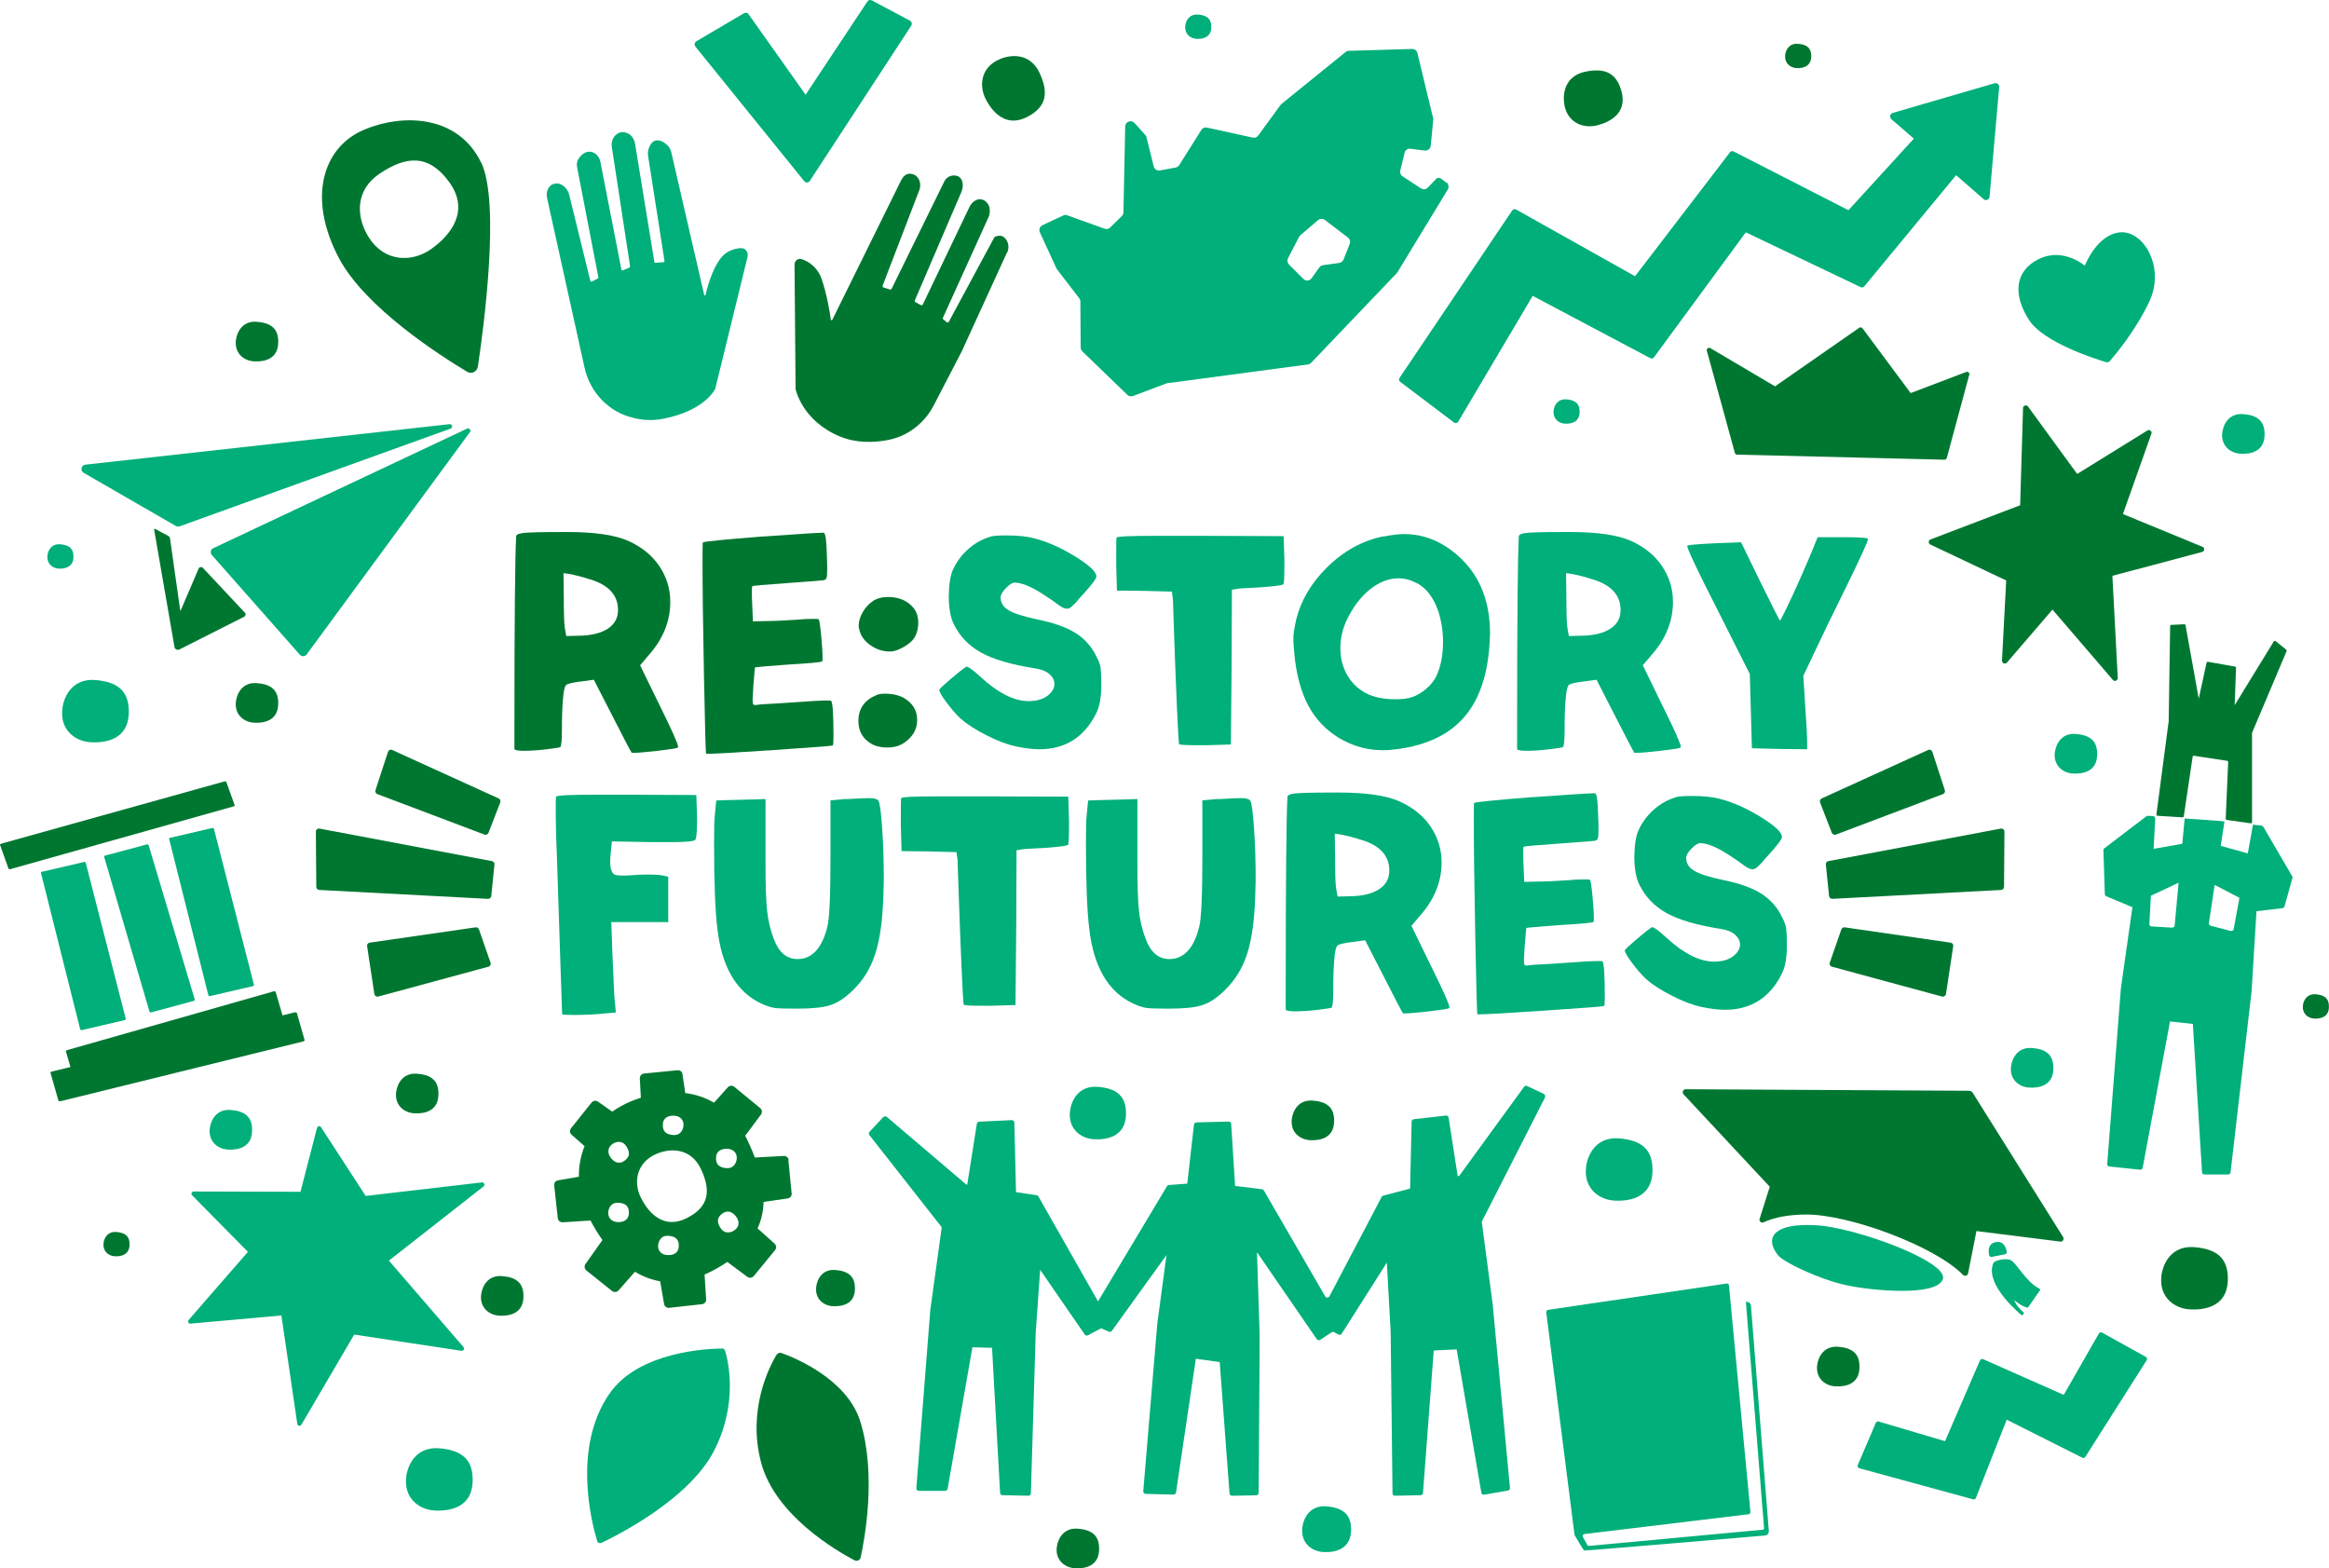
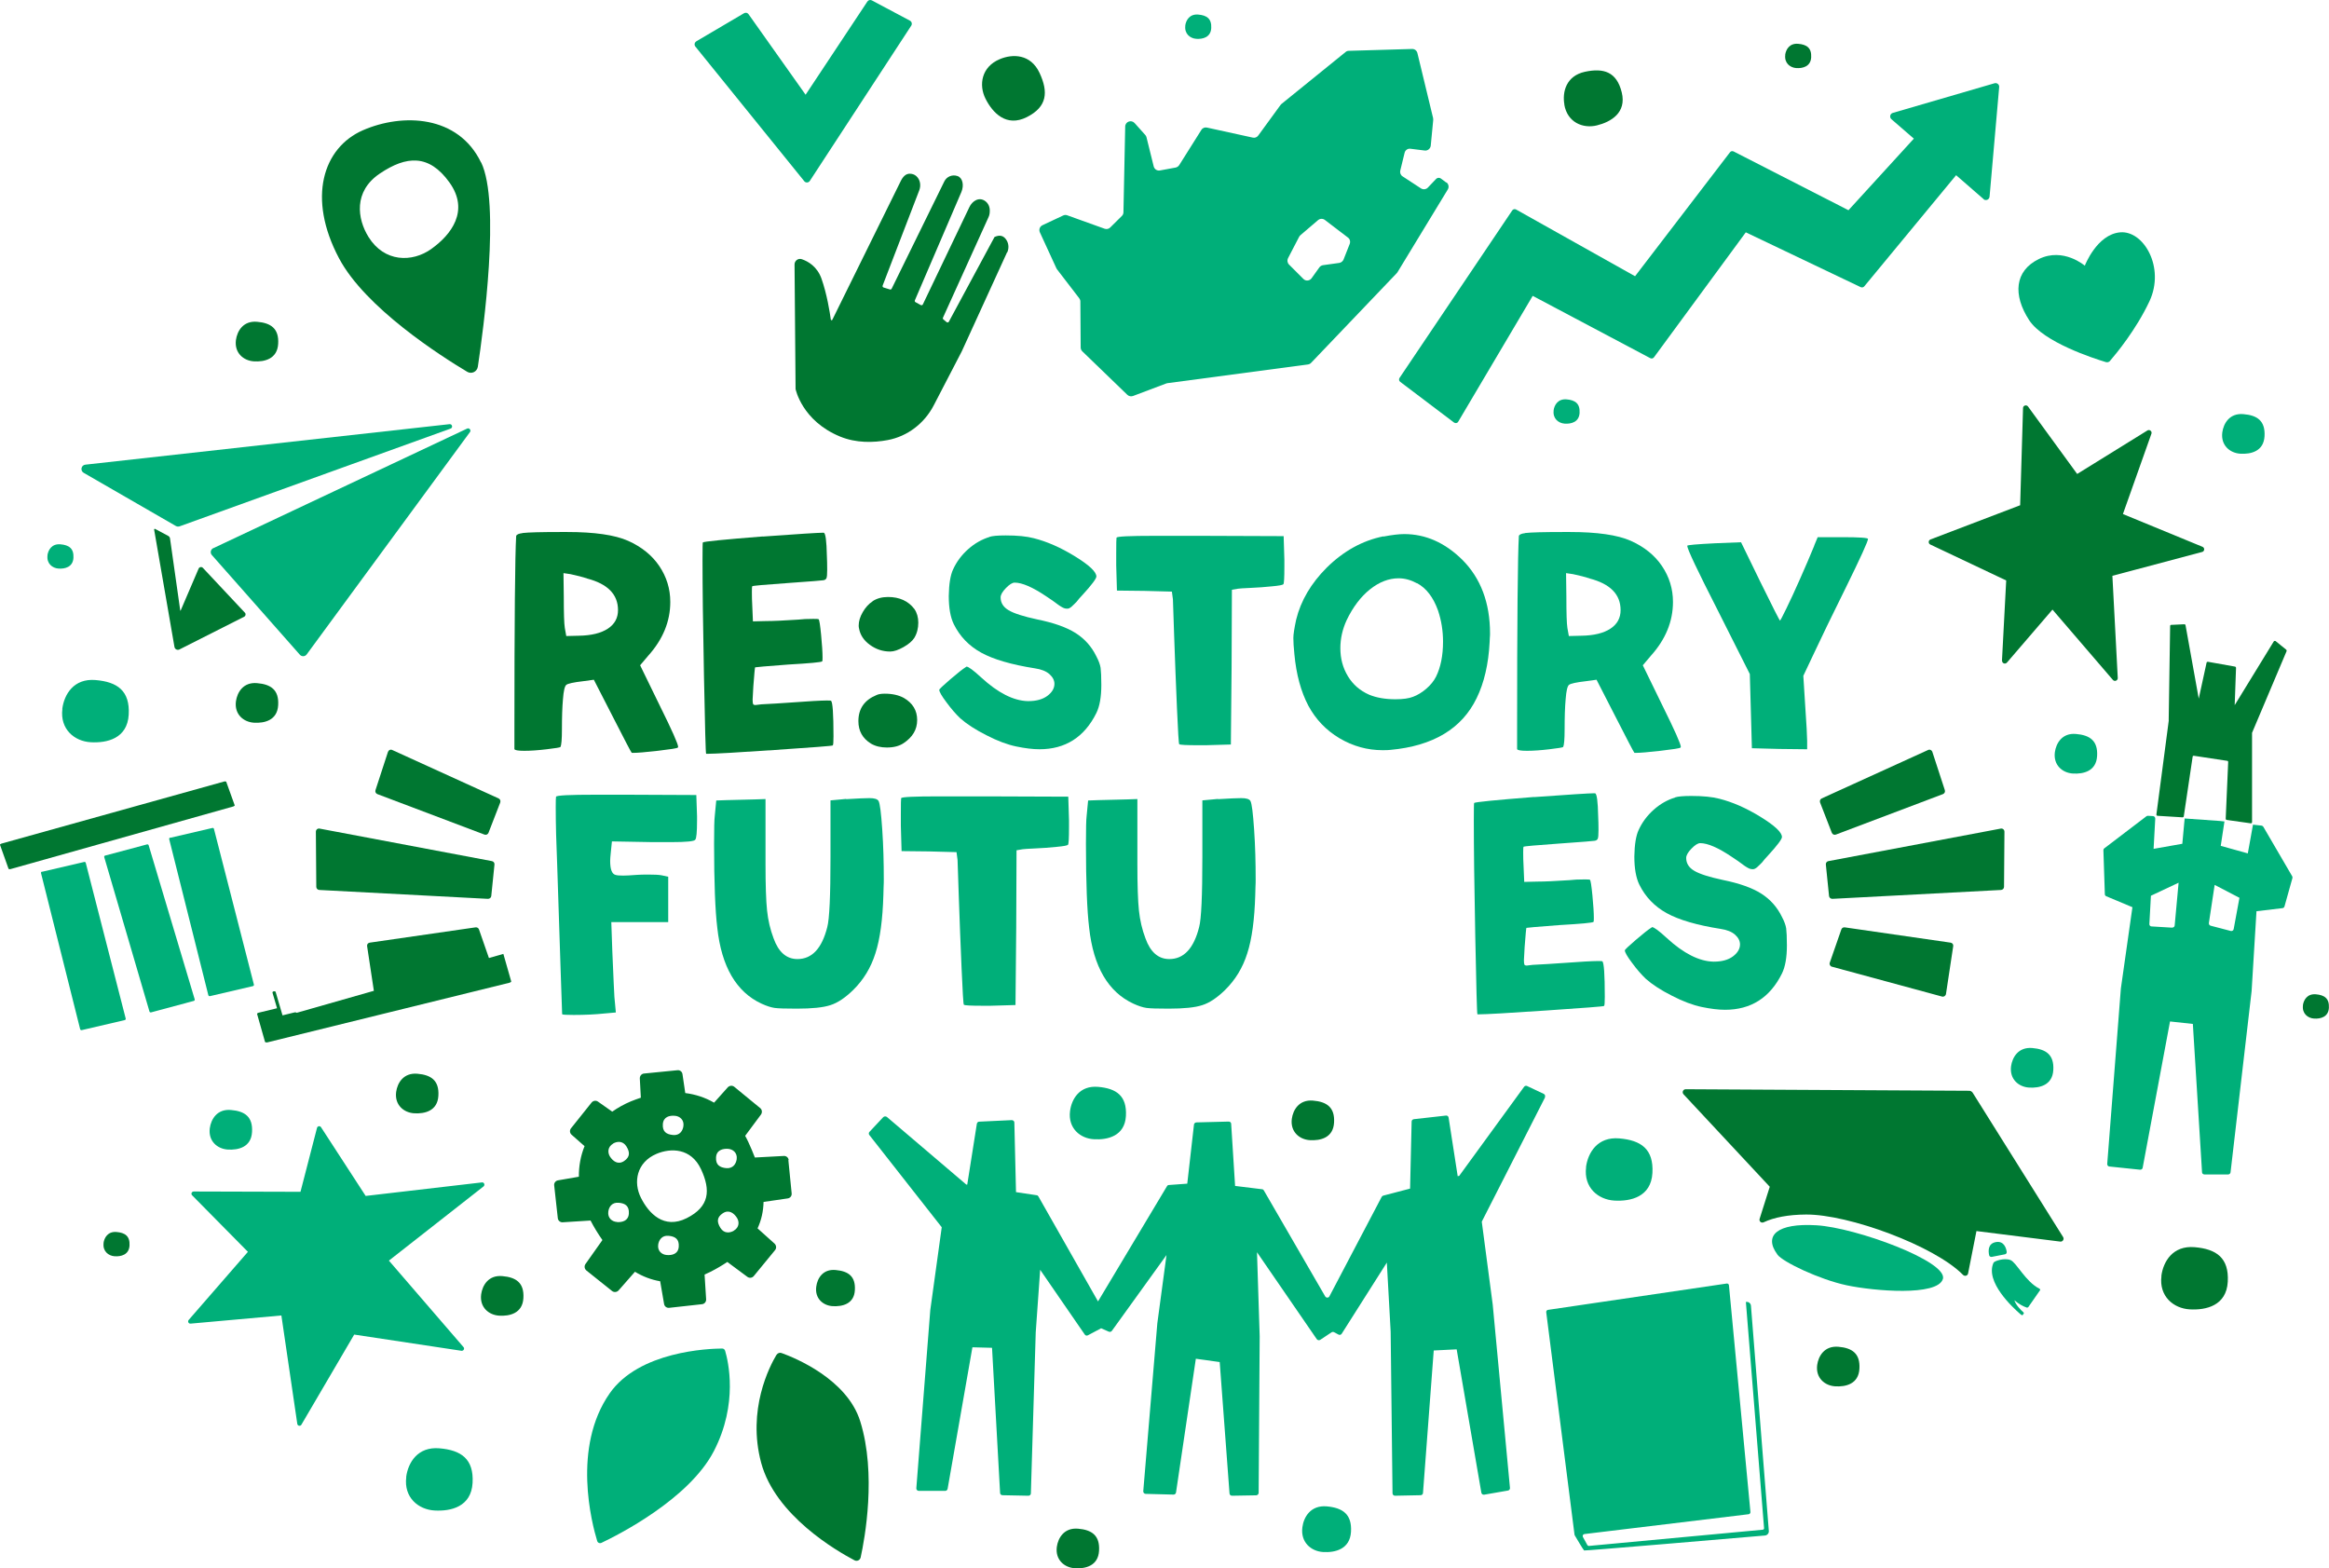
<svg xmlns="http://www.w3.org/2000/svg" id="Layer_2" data-name="Layer 2" viewBox="0 0 225.47 151.81">
  <defs>
    <style>
      .cls-1 {
        fill: #007731;
      }

      .cls-2 {
        fill: #00af79;
      }
    </style>
  </defs>
  <g id="Layer_1-2" data-name="Layer 1">
    <g>
      <g>
        <path class="cls-2" d="M16.48,81.08c-.07.02-.12.08-.1.15l3.79,15.11c.02.06.08.1.15.09l4.16-.97c.07-.02.12-.08.1-.15l-3.87-15.08c-.02-.06-.08-.1-.15-.08l-4.08.95Z" />
        <path class="cls-2" d="M14.23,81.74l-4.05,1.08c-.07.02-.11.09-.09.15l4.38,14.95c.02.06.09.1.16.08l4.13-1.11c.07-.02.11-.09.09-.15l-4.46-14.92c-.02-.06-.09-.1-.16-.08Z" />
-         <path class="cls-1" d="M28.73,98.04s-.1-.06-.2-.04l-1.18.29-.67-2.29s-.09-.06-.17-.04l-20,5.69c-.09.02-.15.08-.13.13l.44,1.51-1.77.43c-.1.02-.18.08-.16.13l.77,2.71s.1.06.2.04l23.47-5.78c.1-.03.17-.08.16-.13l-.76-2.66Z" />
+         <path class="cls-1" d="M28.73,98.04s-.1-.06-.2-.04l-1.18.29-.67-2.29s-.09-.06-.17-.04c-.09.02-.15.08-.13.13l.44,1.51-1.77.43c-.1.02-.18.08-.16.13l.77,2.71s.1.06.2.04l23.47-5.78c.1-.03.17-.08.16-.13l-.76-2.66Z" />
        <path class="cls-1" d="M1.02,84.13l21.56-6.06c.09-.03.16-.08.14-.12l-.82-2.28s-.1-.05-.19-.02L.15,81.66c-.09.03-.16.08-.15.12l.83,2.33s.1.05.19.02Z" />
        <path class="cls-2" d="M4.07,84.37c-.07.02-.12.08-.1.15l3.79,15.11c.02.06.08.1.15.09l4.16-.97c.07-.02.12-.08.1-.15l-3.87-15.08c-.02-.06-.08-.1-.15-.08l-4.08.95Z" />
      </g>
      <path class="cls-2" d="M204.28,34.93c-.1.12-.27.17-.42.12-1.16-.35-6.03-1.92-7.42-4.06-1.58-2.43-1.42-4.77.95-5.92,2.37-1.15,4.44.65,4.44.65,0,0,1.16-3.04,3.43-3.23s4.36,3.4,2.83,6.67c-1.29,2.75-3.23,5.09-3.81,5.76Z" />
-       <path class="cls-2" d="M72.38,24.83l-3.14,12.81s-.95,2.1-5.04,2.9c-1.33.26-2.55.07-3.59-.3-2.05-.74-3.55-2.52-4.02-4.65l-3.63-16.43c-.07-.31-.04-.64.12-.92.21-.38.51-.46.79-.48.54-.03,1.09.51,1.22,1.04l2.06,8.39c.02.06.09.09.14.07l.59-.3s.06-.06.05-.11l-2.05-10.61c-.05-.26-.06-.54.07-.77.38-.68,1.1-1.06,1.74-.55.24.19.39.48.44.78l2.03,10.4c.01.06.08.1.14.07l.64-.27s.07-.06.06-.11l-1.77-11.57c-.04-.26-.01-.53.1-.77.31-.64.99-.88,1.65-.42.23.16.44.54.49.82l1.88,11.51c0,.05.05.09.11.08l.78-.06c.06,0,.1-.06.09-.12l-1.59-10.18c-.03-.2-.02-.4.03-.59.38-1.3,1.25-.96,1.8-.47.21.19.36.45.42.73l3.18,13.79c.02.08.13.08.14,0,.16-.69.58-2.32,1.38-3.44.58-.82,1.42-1.04,2.03-1.08.43-.02.75.38.65.79Z" />
      <path class="cls-1" d="M97.5,24.41l-4.39,9.6-2.72,5.24c-.9,1.73-2.53,2.99-4.45,3.35-1.39.26-3.05.3-4.61-.34-3.7-1.52-4.31-4.6-4.31-4.6l-.1-12.06c0-.36.35-.63.7-.51.62.21,1.48.71,1.9,1.86.54,1.52.82,3.31.91,3.98.01.08.12.1.15.02l6.61-13.4c.21-.43.5-.78.97-.73.14.01.36.06.54.22.39.34.48.91.29,1.39l-3.54,9.21c-.03.08.01.17.09.19l.61.19c.07.02.14-.01.17-.07l5.1-10.39c.23-.47.77-.69,1.27-.52,0,0,.02,0,.03.01.47.18.63.88.35,1.54l-4.5,10.48c-.03.07,0,.15.06.18l.51.28c.07.04.17.01.2-.06l4.51-9.43c.27-.57.93-1.03,1.55-.56.29.22.43.57.42.93,0,.21-.03.42-.12.61l-4.41,9.73c-.03.06-.01.13.04.17l.31.26c.07.06.18.04.22-.04l4.42-8.2c.49-.22.9-.17,1.2.37.19.35.19.77.03,1.13Z" />
      <g>
        <path class="cls-1" d="M199.46,120.19l-8.12-1.02-.81,4.1c-.04.23-.32.31-.49.14-2.76-2.81-11.08-5.87-15.2-5.84-1.73.01-3.1.28-4.1.75-.23.11-.47-.1-.39-.34l.98-3.1-8.35-8.95c-.17-.19-.04-.49.21-.49l27.45.15c.13,0,.25.07.33.18l8.76,13.98c.13.21-.04.47-.28.44Z" />
        <path class="cls-2" d="M172.07,121.44c-1.36-1.84-.03-3.06,3.78-2.83,3.81.22,12.76,3.51,12.24,5.2-.52,1.69-6.67,1.17-9.31.61s-6.19-2.26-6.71-2.97Z" />
        <path class="cls-2" d="M197.48,124.92l-1.12,1.61s-.09.07-.14.05c-.37-.12-.78-.35-1.21-.71.16.48.63.95.85,1.14,0,0,0,0,.01.01,0,0,.02.02.02.02.05.06.05.09.03.11l-.04.06s-.04.05-.06.08c-.04.05-.09.03-.18-.04-.02-.01-.04-.03-.05-.04-.74-.64-3.43-3.12-2.6-4.97.07-.17,1.04-.5,1.65-.26.58.24,1.44,2.08,2.8,2.77.07.04.09.12.05.18Z" />
        <path class="cls-2" d="M192.82,121.67c-.11.02-.23-.05-.25-.16-.08-.37-.15-1.12.64-1.27s1.01.58,1.06.94c.02.11-.06.22-.17.24l-1.28.25Z" />
      </g>
      <path class="cls-2" d="M69.91,130.54c.14,0,.25.09.29.22.29.98,1.29,5.11-1.09,9.71-2.42,4.67-9.32,8.14-10.88,8.88-.17.08-.37,0-.42-.19-.5-1.64-2.46-9.04,1.22-14.29,2.85-4.07,9.57-4.32,10.87-4.33Z" />
      <path class="cls-1" d="M75.18,131.15c.1-.17.31-.24.49-.17,1.31.47,6.34,2.53,7.61,6.61,1.59,5.1.44,11.35.04,13.17-.06.27-.35.41-.6.28-1.73-.91-7.65-4.33-9.03-9.43-1.38-5.14.82-9.36,1.48-10.46Z" />
      <path class="cls-1" d="M193.81,63.96l.41-7.77-7.35-3.48c-.21-.1-.2-.4.02-.49l8.68-3.31.28-9.41c0-.25.33-.35.48-.15l4.76,6.53,6.8-4.21c.21-.13.47.08.39.31l-2.76,7.78,7.7,3.17c.24.1.21.44-.03.5l-8.69,2.31.52,9.89c.01.25-.3.38-.47.19l-5.85-6.81-4.41,5.13c-.17.19-.48.07-.47-.19Z" />
-       <path class="cls-2" d="M181.88,137.61l6.42,1.9,3.38-7.82c.05-.11.19-.17.3-.12l7.81,3.46,3.4-5.94c.06-.11.2-.15.31-.09l4.24,2.35c.11.06.15.21.08.32l-5.94,9.36c-.06.1-.19.13-.29.08l-7.32-3.68-2.98,7.57c-.04.11-.16.17-.27.14l-11.02-3.01c-.13-.04-.2-.18-.15-.31l1.75-4.09c.05-.1.16-.16.27-.13Z" />
      <path class="cls-2" d="M18.76,115.34l10.33.03,1.6-6.19c.05-.18.29-.22.39-.06l4.32,6.65,11.25-1.31c.22-.03.33.25.16.39l-9.16,7.18,7.22,8.37c.14.15,0,.38-.19.36l-10.39-1.57-5.11,8.72c-.1.18-.37.13-.4-.08l-1.54-10.49-8.79.79c-.2.02-.31-.21-.18-.36l5.73-6.59-5.4-5.47c-.14-.14-.04-.37.16-.37Z" />
      <path class="cls-2" d="M153.55,112.99c-.25,1.97,1.17,3.14,2.74,3.23,1.57.09,3.55-.35,3.68-2.67s-1.1-3.17-3.21-3.35-3.04,1.39-3.22,2.79Z" />
      <path class="cls-2" d="M39.33,142.99c-.25,1.97,1.17,3.14,2.74,3.23,1.57.09,3.55-.35,3.68-2.67s-1.1-3.17-3.21-3.35-3.04,1.39-3.22,2.79Z" />
      <path class="cls-1" d="M209.25,123.52c-.25,1.97,1.17,3.14,2.74,3.23,1.57.09,3.55-.35,3.68-2.67s-1.1-3.17-3.21-3.35-3.04,1.39-3.22,2.79Z" />
      <path class="cls-2" d="M6.04,68.62c-.25,1.97,1.17,3.14,2.74,3.23,1.57.09,3.55-.35,3.68-2.67s-1.1-3.17-3.21-3.35-3.04,1.39-3.22,2.79Z" />
      <path class="cls-2" d="M198.93,72.82c-.16,1.25.74,2,1.75,2.06s2.26-.22,2.34-1.7c.09-1.47-.7-2.02-2.04-2.13-1.34-.12-1.93.89-2.05,1.77Z" />
      <path class="cls-1" d="M22.84,32.92c-.16,1.25.74,2,1.75,2.06,1,.06,2.26-.22,2.34-1.7.09-1.47-.7-2.02-2.04-2.13-1.34-.12-1.93.89-2.05,1.77Z" />
      <path class="cls-2" d="M215.14,41.86c-.16,1.25.74,2,1.75,2.06s2.26-.22,2.34-1.7-.7-2.02-2.04-2.13c-1.34-.12-1.93.89-2.05,1.77Z" />
      <path class="cls-1" d="M22.84,67.9c-.16,1.25.74,2,1.75,2.06,1,.06,2.26-.22,2.34-1.7.09-1.47-.7-2.02-2.04-2.13-1.34-.12-1.93.89-2.05,1.77Z" />
      <path class="cls-2" d="M20.31,109.22c-.16,1.25.74,2,1.75,2.06,1,.06,2.26-.22,2.34-1.7.09-1.47-.7-2.02-2.04-2.13-1.34-.12-1.93.89-2.05,1.77Z" />
      <path class="cls-1" d="M125.06,108.31c-.16,1.25.74,2,1.75,2.06s2.26-.22,2.34-1.7c.09-1.47-.7-2.02-2.04-2.13s-1.93.89-2.05,1.77Z" />
      <path class="cls-1" d="M102.31,149.75c-.16,1.25.74,2,1.75,2.06s2.26-.22,2.34-1.7c.09-1.47-.7-2.02-2.04-2.13s-1.93.89-2.05,1.77Z" />
      <path class="cls-1" d="M38.35,105.71c-.16,1.25.74,2,1.75,2.06s2.26-.22,2.34-1.7c.09-1.47-.7-2.02-2.04-2.13s-1.93.89-2.05,1.77Z" />
      <path class="cls-2" d="M194.69,103.22c-.16,1.25.74,2,1.75,2.06,1,.06,2.26-.22,2.34-1.7.09-1.47-.7-2.02-2.04-2.13s-1.93.89-2.05,1.77Z" />
      <path class="cls-1" d="M175.92,132.14c-.16,1.25.74,2,1.75,2.06s2.26-.22,2.34-1.7c.09-1.47-.7-2.02-2.04-2.13s-1.93.89-2.05,1.77Z" />
      <path class="cls-1" d="M46.58,125.3c-.16,1.25.74,2,1.75,2.06,1,.06,2.26-.22,2.34-1.7.09-1.47-.7-2.02-2.04-2.13-1.34-.12-1.93.89-2.05,1.77Z" />
      <path class="cls-1" d="M96.78,5.73c-1.76.74-2.05,2.48-1.37,3.83.68,1.35,2,2.78,3.99,1.78,1.99-1,2.1-2.43,1.24-4.28s-2.62-1.86-3.86-1.33Z" />
      <path class="cls-1" d="M151.44,10.13c.3,1.72,1.8,2.34,3.15,2.01s2.9-1.22,2.41-3.2c-.49-1.99-1.75-2.38-3.57-1.99-1.82.4-2.2,1.96-1.98,3.18Z" />
-       <path class="cls-1" d="M190.64,36.29l-2.17,8.04c-.03.1-.12.17-.23.17l-20.07-.49c-.1,0-.19-.07-.22-.17l-2.71-9.88c-.06-.2.16-.37.34-.26l6.26,3.7,8.15-5.67c.1-.07.24-.05.32.05l4.66,6.27,5.37-2.04c.18-.07.36.09.31.28Z" />
      <path class="cls-2" d="M192.05,19.29l-2.68-2.33-8.89,10.76c-.08.1-.22.13-.34.08l-11.13-5.31-8.89,12.1c-.08.11-.23.15-.36.08l-11.38-6.03-7.21,12.18c-.08.15-.27.18-.41.08l-5.21-3.94c-.12-.09-.14-.26-.06-.38l10.91-16.21c.08-.12.24-.16.37-.09l11.52,6.46,9.19-12c.08-.11.23-.14.35-.08l11.12,5.69,6.33-6.93-2.17-1.88c-.21-.18-.14-.53.13-.61l9.85-2.87c.24-.07.48.13.45.37l-.93,10.61c-.03.29-.37.43-.59.24Z" />
      <path class="cls-1" d="M46.57,15.73c-2.21-4.59-7.58-4.8-11.44-3.12-3.86,1.69-5.41,6.55-2.31,12.39,2.54,4.8,9.88,9.48,12.41,10.99.42.25.95,0,1.03-.49.54-3.58,2.2-15.87.32-19.78ZM41.77,24.09c-1.87,1.34-4.57,1.31-6.1-1.16-1.08-1.74-1.47-4.4,1.1-6.13,2.57-1.73,4.76-1.9,6.74.86,1.98,2.76.14,5.08-1.73,6.42Z" />
      <path class="cls-1" d="M76.35,112.3c-.02-.24-.23-.42-.48-.4l-2.79.15c-.19-.49-.4-.99-.64-1.51-.09-.2-.2-.4-.3-.59l1.53-2.06c.14-.2.11-.47-.07-.62l-2.51-2.06c-.19-.16-.46-.13-.63.04l-1.33,1.49c-.88-.51-1.83-.81-2.79-.93l-.27-1.83c-.03-.24-.25-.41-.49-.38l-3.23.32c-.24.02-.42.23-.41.48l.1,1.86c-.33.11-.66.23-.98.36-.67.28-1.26.62-1.79.99l-1.38-.97c-.2-.14-.46-.1-.62.09l-1.99,2.49c-.15.19-.13.46.05.62l1.26,1.11c-.38.94-.56,1.94-.55,2.96l-2.02.35c-.24.04-.4.26-.37.49l.35,3.17c.02.24.24.42.48.4l2.69-.17c.33.64.72,1.28,1.15,1.89l-1.64,2.32c-.14.2-.1.46.08.62l2.49,1.99c.19.15.46.13.63-.05l1.59-1.81c.74.45,1.56.77,2.44.92l.38,2.2c.04.24.26.4.5.37l3.17-.35c.24-.02.42-.24.4-.48l-.15-2.39c.18-.08.37-.17.56-.26.61-.31,1.15-.63,1.64-.96l1.94,1.44c.2.15.47.11.62-.07l2.06-2.51c.16-.19.13-.46-.04-.63l-1.65-1.48c.37-.8.56-1.66.58-2.56l2.34-.34c.24-.03.41-.25.38-.49l-.32-3.23ZM59.35,110.7c.37-.22.94-.29,1.29.27.35.56.37,1.02-.22,1.42-.6.4-1.08,0-1.35-.4s-.25-.97.28-1.28ZM59.74,118.29c-.49-.02-.93-.39-.85-1,.05-.43.34-.92,1-.86.65.05,1.03.32.99,1.04-.04.72-.65.86-1.14.83ZM65.32,108.01c.49.03.93.4.84,1.01-.06.43-.35.92-1.01.85-.65-.06-1.03-.33-.98-1.05.05-.72.66-.85,1.15-.81ZM64.56,121.49c-.49-.03-.93-.4-.84-1.01.06-.43.36-.92,1.01-.85.65.06,1.03.33.98,1.05-.05.72-.66.85-1.15.81ZM66.48,117.92c-2.21,1.11-3.68-.47-4.43-1.97-.76-1.5-.43-3.44,1.52-4.26,1.38-.58,3.33-.56,4.29,1.48.96,2.05.83,3.64-1.38,4.75ZM70.47,111.21c.49.03.93.39.85,1-.06.43-.34.92-1,.87-.65-.06-1.04-.32-1-1.04.04-.72.66-.86,1.15-.83ZM71.04,119.14c-.38.22-.94.29-1.29-.27-.35-.56-.38-1.02.22-1.42s1.08,0,1.35.4c.28.4.26.97-.28,1.28Z" />
      <path class="cls-2" d="M67.39,4.01l4.64-2.73c.15-.09.34-.05.44.1l5.52,7.79L83.97.15c.1-.15.29-.19.44-.11l3.68,1.96c.18.09.23.32.13.48l-9.82,15.03c-.12.19-.4.21-.54.03l-10.54-13.03c-.13-.16-.09-.4.09-.5Z" />
      <path class="cls-2" d="M149.58,106.22l-6.13,12.04,1.06,8.03,1.67,17.75c.01.12-.07.23-.2.25l-2.3.4c-.13.02-.25-.07-.27-.19l-2.39-13.88-2.22.11-1.04,13.79c0,.12-.11.22-.23.22l-2.48.05c-.13,0-.24-.1-.24-.24l-.18-15.64-.37-6.69-4.37,6.89c-.07.11-.2.14-.31.08l-.43-.23c-.08-.04-.17-.03-.24.01l-1.1.73c-.11.07-.25.04-.33-.06l-5.79-8.42.26,8.14-.1,15.15c0,.13-.11.23-.23.24l-2.35.04c-.12,0-.23-.09-.24-.22l-.95-12.72-2.31-.32-1.92,12.95c-.02.12-.12.2-.24.2l-2.7-.07c-.13,0-.24-.12-.23-.26l1.36-16.24.89-6.62-5.29,7.34c-.07.09-.18.12-.29.08l-.75-.33-1.28.68c-.11.06-.24.02-.3-.07l-4.32-6.27-.43,6.05-.47,15.59c0,.13-.11.23-.24.23l-2.51-.05c-.12,0-.23-.1-.23-.22l-.78-14.05-1.9-.05-2.4,13.7c-.02.11-.12.2-.23.2h-2.56c-.14,0-.25-.12-.24-.25l1.35-17.23s0,0,0-.01l1.11-8.03-7.01-8.93c-.07-.09-.07-.22.02-.31l1.32-1.41c.1-.1.26-.11.37-.02l7.68,6.54h.09s.93-5.89.93-5.89c.02-.11.11-.2.22-.2l3.16-.15c.13,0,.25.1.25.23l.16,6.74,2,.3c.07,0,.13.05.17.12l5.77,10.16,6.68-11.16c.04-.07.11-.11.19-.11l1.77-.13.65-5.72c.01-.11.11-.2.23-.21l3.13-.08c.13,0,.24.09.24.22l.38,6.01,2.61.32c.07,0,.14.05.17.11l5.94,10.26c.09.16.33.16.41,0l5.06-9.63c.03-.06.09-.1.15-.12l2.6-.68.15-6.49c0-.12.09-.21.21-.23l3.11-.35c.13-.02.24.07.26.2l.88,5.67.15-.04,6.28-8.62c.07-.09.19-.12.29-.07l1.61.76c.12.06.17.2.11.32Z" />
      <g>
        <path class="cls-1" d="M209.96,69.73l-1.2,9.12c0,.06.04.11.1.12l2.44.15c.05,0,.1-.04.11-.09l.86-5.78c0-.06.06-.1.12-.09l3.23.49c.05,0,.09.05.09.11l-.24,5.5c0,.05.04.1.09.11l2.34.33c.06,0,.12-.04.12-.1v-8.62s0-.03,0-.04l3.35-7.92s0-.09-.03-.12l-1.05-.85s-.12-.03-.16.03l-3.79,6.18.13-3.62c0-.05-.04-.1-.09-.11l-2.64-.47c-.06,0-.11.03-.12.08l-.76,3.49-1.28-7.11c0-.05-.06-.09-.11-.09l-1.28.06c-.06,0-.1.05-.1.1l-.14,9.12s0,0,0,.01Z" />
        <path class="cls-2" d="M221.91,84.83l-2.8-4.8c-.04-.06-.1-.1-.17-.11l-.83-.09-.08.45-.13.73-.29,1.6-2.62-.73.22-1.45.14-.91-.47-.05-3.38-.24-.04.39-.19,2.06-2.78.49.16-2.93c0-.12-.09-.23-.21-.24l-.49-.03c-.06,0-.11.01-.16.05l-4.07,3.1c-.06.04-.09.11-.09.18l.14,4.26c0,.09.06.17.14.2l2.53,1.06-1.12,7.88s0,0,0,.01l-1.32,16.97c0,.12.08.23.2.24l2.98.31c.12.01.23-.07.25-.18l2.65-14.17,2.21.24.89,14.36c0,.12.11.21.23.21h2.31c.12-.01.21-.1.22-.21l2.04-17.55s0,0,0-.01l.47-7.71,2.52-.3c.09-.01.17-.08.19-.16l.77-2.75c.02-.06,0-.12-.02-.17ZM210.29,89.8l-2-.12c-.13,0-.22-.11-.21-.24l.15-2.73,2.68-1.26-.38,4.14c-.01.12-.12.21-.24.2ZM216.24,89.94c-.02.13-.15.21-.28.18l-1.95-.51c-.11-.03-.18-.14-.17-.25l.56-3.7,2.4,1.25-.56,3.04Z" />
      </g>
      <path class="cls-2" d="M140.01,17.67l-.52-.39c-.14-.1-.34-.09-.46.04l-.8.84c-.17.18-.45.21-.66.08l-1.79-1.17c-.19-.12-.27-.35-.22-.56l.42-1.72c.06-.26.31-.43.57-.39l1.37.17c.29.04.56-.18.59-.47l.24-2.49c0-.06,0-.12-.01-.17l-1.52-6.3c-.06-.24-.27-.41-.52-.4l-6.13.18c-.11,0-.22.04-.31.12l-6.21,5.03-.09.1-2.15,2.95c-.12.17-.33.25-.53.2l-4.43-.97c-.21-.05-.44.04-.55.23l-2.14,3.4c-.08.12-.2.21-.35.24l-1.52.28c-.27.05-.53-.12-.6-.39l-.7-2.83c-.02-.08-.06-.16-.12-.22l-1.03-1.15c-.32-.35-.9-.14-.91.34l-.17,8.3c0,.14-.06.27-.16.36l-1.12,1.11c-.14.14-.35.19-.54.12l-3.62-1.3c-.13-.05-.27-.04-.4.02l-2,.94c-.26.12-.37.43-.25.69l1.6,3.48.06.1,2.15,2.8c.07.09.11.2.11.31l.03,4.46c0,.14.06.27.16.37l4.36,4.21c.15.14.36.18.55.11l3.21-1.21.11-.03,13.61-1.81c.12-.02.23-.07.31-.16l8.29-8.68.07-.09,4.87-8.01c.14-.23.08-.53-.13-.69ZM130.67,23.6l-.6,1.52c-.07.17-.23.3-.41.33l-1.58.22c-.14.02-.27.1-.35.21l-.76,1.06c-.19.26-.57.29-.79.06l-1.39-1.39c-.16-.16-.2-.41-.1-.61l1.07-2.06c.03-.06.07-.11.12-.16l1.72-1.47c.19-.16.46-.17.66-.02l2.24,1.71c.19.14.25.39.17.61Z" />
      <path class="cls-2" d="M170.88,148.64c-2.65.23-17.45,1.49-17.52,1.45s-.77-1.23-.9-1.45c-.01-.02-.02-.05-.03-.07l-2.74-21.55c-.01-.1.06-.2.16-.22l17.31-2.55c.11-.02.21.06.22.17l2.08,21.95c0,.1-.07.2-.17.21l-15.9,1.92c-.14.02-.21.16-.15.28l.44.8s.08.08.14.07l16.83-1.57c.08,0,.14-.08.13-.15l-1.76-21.9h.04c.23-.03.43.14.45.37l1.73,21.8c.02.22-.15.42-.37.44h0Z" />
      <g>
        <path class="cls-1" d="M177,83.36l16.69-3.15c.19-.04.36.11.36.3l-.04,5.34c0,.16-.13.29-.29.3l-16.33.86c-.16,0-.3-.11-.32-.27l-.31-3.05c-.02-.16.09-.3.24-.33Z" />
        <path class="cls-1" d="M178.26,89.97l-1.12,3.22c-.06.17.04.35.21.39l10.66,2.89c.17.05.35-.07.38-.25l.7-4.63c.03-.17-.09-.32-.26-.34l-10.24-1.48c-.14-.02-.28.06-.33.2Z" />
        <path class="cls-1" d="M176.2,77.68l1.14,2.94c.06.15.23.23.39.17l10.37-3.92c.15-.06.23-.22.18-.38l-1.21-3.71c-.06-.17-.25-.26-.41-.18l-10.3,4.69c-.15.07-.21.24-.16.38Z" />
      </g>
      <g>
        <path class="cls-1" d="M47.63,83.36l-16.69-3.15c-.19-.04-.36.11-.36.3l.04,5.34c0,.16.13.29.29.3l16.33.86c.16,0,.3-.11.32-.27l.31-3.05c.02-.16-.09-.3-.24-.33Z" />
        <path class="cls-1" d="M46.37,89.97l1.12,3.22c.06.17-.04.35-.21.39l-10.66,2.89c-.17.05-.35-.07-.38-.25l-.7-4.63c-.03-.17.09-.32.26-.34l10.24-1.48c.14-.02.28.06.33.2Z" />
        <path class="cls-1" d="M48.43,77.68l-1.14,2.94c-.06.15-.23.23-.39.17l-10.37-3.92c-.15-.06-.23-.22-.18-.38l1.21-3.71c.06-.17.25-.26.41-.18l10.3,4.69c.15.07.21.24.16.38Z" />
      </g>
      <g>
        <path class="cls-2" d="M43.62,41.49l-26.23,9.46c-.12.04-.25.03-.36-.03l-8.93-5.15c-.36-.21-.24-.75.17-.79l35.25-3.92c.26-.03.35.34.1.43Z" />
        <path class="cls-2" d="M20.64,53.07l24.58-11.58c.21-.1.41.15.28.33l-15.81,21.53c-.16.22-.48.23-.66.03l-8.52-9.65c-.19-.21-.12-.55.14-.67Z" />
        <path class="cls-1" d="M14.92,51.26l1.97,11.37c.04.22.28.34.48.24l6.27-3.17c.15-.08.18-.27.07-.39l-4.07-4.34c-.12-.13-.34-.09-.41.07l-1.74,4.06s-.04.02-.04,0l-.99-6.98c-.01-.1-.08-.19-.17-.24l-1.27-.68c-.05-.03-.11.02-.1.07Z" />
      </g>
      <path class="cls-1" d="M79.02,124.56c-.15,1.15.68,1.83,1.6,1.88.91.05,2.07-.2,2.14-1.55.08-1.35-.64-1.84-1.87-1.95s-1.77.81-1.87,1.62Z" />
      <path class="cls-2" d="M150.41,39.74c-.1.77.46,1.23,1.07,1.27s1.39-.14,1.44-1.04c.05-.91-.43-1.24-1.26-1.31s-1.19.54-1.26,1.09Z" />
      <path class="cls-2" d="M114.75,2.49c-.1.77.46,1.23,1.07,1.27s1.39-.14,1.44-1.04c.05-.91-.43-1.24-1.26-1.31s-1.19.54-1.26,1.09Z" />
      <path class="cls-1" d="M172.83,5.32c-.1.77.46,1.23,1.07,1.27s1.39-.14,1.44-1.04c.05-.91-.43-1.24-1.26-1.31s-1.19.54-1.26,1.09Z" />
      <path class="cls-2" d="M4.6,53.77c-.1.77.46,1.23,1.07,1.27s1.39-.14,1.44-1.04c.05-.91-.43-1.24-1.26-1.31s-1.19.54-1.26,1.09Z" />
      <path class="cls-1" d="M10.03,120.34c-.1.77.46,1.23,1.07,1.27s1.39-.14,1.44-1.04c.05-.91-.43-1.24-1.26-1.31s-1.19.54-1.26,1.09Z" />
      <path class="cls-2" d="M103.59,107.56c-.21,1.66.99,2.65,2.31,2.72,1.32.08,2.99-.3,3.1-2.25.11-1.95-.92-2.67-2.7-2.82s-2.56,1.17-2.71,2.35Z" />
      <path class="cls-1" d="M222.95,97.33c-.1.77.46,1.23,1.07,1.27.62.04,1.39-.14,1.44-1.04.05-.91-.43-1.24-1.26-1.31s-1.19.54-1.26,1.09Z" />
      <path class="cls-2" d="M126.08,147.87c-.18,1.44.86,2.3,2.01,2.37,1.15.07,2.6-.26,2.7-1.96.1-1.7-.8-2.32-2.35-2.46-1.55-.13-2.23,1.02-2.36,2.04Z" />
      <g>
        <path class="cls-1" d="M50.56,51.6c.61-.07,1.86-.1,3.74-.1h.61c2.63,0,4.6.28,5.89.85,1.32.59,2.33,1.41,3.03,2.45.7,1.04,1.06,2.2,1.06,3.47,0,1.88-.71,3.62-2.14,5.21l-.78.92,1.91,3.92c1.18,2.38,1.77,3.71,1.77,3.98l-.03.07c-.09.07-.74.17-1.94.31-1.2.14-2,.2-2.38.2h-.14c-.07-.07-.69-1.26-1.87-3.57l-1.8-3.51-1.02.14c-.95.11-1.5.23-1.65.36-.15.12-.26.58-.32,1.38-.07.77-.1,1.75-.1,2.93,0,.95-.05,1.52-.14,1.7-.05.05-.49.12-1.33.22s-1.57.15-2.18.15-.93-.06-.95-.17v-1.74c0-10.71.06-17.01.17-18.89.05-.14.25-.23.61-.27ZM56.83,55.99c-.43-.14-.96-.27-1.6-.41l-.68-.1.03,2.25c0,1.61.03,2.63.1,3.06l.14.78,1.23-.03c1.2-.02,2.13-.25,2.79-.68.66-.43.99-1.03.99-1.8,0-1.52-1-2.54-3-3.06Z" />
        <path class="cls-1" d="M73.85,51.94c3.45-.25,5.38-.37,5.79-.37h.1c.18.02.28.77.31,2.25.02.39.03.83.03,1.33,0,.43-.02.7-.07.82-.05.11-.15.18-.31.2-.05.02-1.19.11-3.44.27-2.25.16-3.39.26-3.44.31-.02.02-.03.2-.03.54,0,.5.01.9.03,1.19l.07,1.67,1.26-.03c.73,0,1.77-.05,3.13-.14.39-.05.87-.07,1.46-.07.32,0,.49.01.51.03.07.07.15.57.24,1.51.09.94.14,1.67.14,2.2,0,.23-.01.35-.03.37-.11.09-1.21.19-3.3.31-2.11.16-3.18.25-3.2.27s-.08.64-.17,1.84c-.05.82-.07,1.25-.07,1.29,0,.23.02.37.05.43.03.06.11.09.22.09l.58-.07c.38-.02.87-.05,1.45-.08.58-.03,1.18-.07,1.8-.12.62-.05,1.22-.09,1.79-.12.57-.03,1-.05,1.29-.05.27,0,.41.01.41.03.16.11.24,1.26.24,3.44,0,.54-.02.84-.07.88-.07.05-1.94.19-5.62.44-3.68.25-5.84.37-6.5.37h-.14c-.05-.07-.11-2.59-.21-7.56s-.14-8.7-.14-11.2c0-1.11.01-1.68.03-1.7.09-.09,2.02-.28,5.79-.58Z" />
        <path class="cls-1" d="M84.47,58.2c.41-.27.91-.41,1.5-.41,1.11,0,1.96.39,2.55,1.16.25.36.38.81.38,1.33s-.12,1.03-.38,1.46c-.2.32-.56.62-1.05.9-.5.28-.93.43-1.29.43-.73,0-1.38-.22-1.97-.65-.59-.43-.94-.96-1.05-1.6-.02-.07-.03-.16-.03-.27,0-.41.13-.84.39-1.29.26-.45.58-.81.97-1.06ZM84.84,67.29c.18-.09.45-.14.82-.14.73,0,1.34.14,1.84.41.86.5,1.29,1.21,1.29,2.14s-.44,1.66-1.33,2.25c-.41.27-.94.41-1.6.41-.59,0-1.1-.12-1.53-.37-.82-.5-1.23-1.23-1.23-2.18,0-1.2.58-2.04,1.74-2.52Z" />
        <path class="cls-2" d="M95.79,51.97c.27-.09.79-.14,1.57-.14,1.13,0,2.04.09,2.72.27,1.27.32,2.6.9,3.98,1.75,1.38.85,2.08,1.5,2.08,1.96,0,.2-.45.81-1.36,1.8-.09.09-.19.2-.31.34-.11.14-.2.24-.25.31-.06.07-.13.14-.22.22-.09.08-.16.14-.2.19s-.1.09-.17.14c-.07.05-.12.07-.17.09s-.1.02-.17.02-.14-.01-.22-.03-.19-.07-.32-.15c-.14-.08-.25-.16-.36-.24-.1-.08-.27-.2-.49-.36-.23-.16-.43-.29-.61-.41-1.32-.89-2.34-1.33-3.06-1.33-.23,0-.51.18-.85.53-.34.35-.51.65-.51.9,0,.52.26.94.77,1.24.51.31,1.45.61,2.81.9,1.57.32,2.79.75,3.68,1.31.88.56,1.55,1.31,2.01,2.26.23.43.36.8.41,1.11.04.31.07.86.07,1.65,0,1.16-.16,2.07-.48,2.72-1.16,2.34-3,3.51-5.51,3.51-.64,0-1.38-.09-2.25-.27-.86-.18-1.83-.54-2.89-1.09-1.07-.54-1.91-1.09-2.52-1.63-.43-.41-.88-.92-1.34-1.55-.47-.62-.7-1.03-.7-1.21,0-.07.36-.41,1.07-1.02s1.22-1.01,1.51-1.19c.02,0,.03,0,.03-.02s.01-.02.03-.02c.18,0,.66.35,1.43,1.06,1.61,1.48,3.11,2.24,4.49,2.28h.07c.77,0,1.38-.17,1.84-.51.45-.34.68-.73.68-1.16,0-.34-.16-.65-.48-.94-.32-.28-.78-.47-1.4-.56-2.29-.36-4.03-.87-5.21-1.52-1.18-.65-2.07-1.57-2.66-2.77-.32-.66-.48-1.57-.48-2.72.02-1.16.16-2.01.41-2.55.34-.75.83-1.41,1.46-1.97.64-.57,1.33-.96,2.08-1.19Z" />
        <path class="cls-2" d="M108.11,52.04c.02-.11,1.24-.17,3.64-.17h4.49l8.03.03.07,2.28v.68c0,1.07-.03,1.63-.1,1.7-.07.07-.44.14-1.11.2-.67.07-1.36.12-2.06.15-.7.03-1.11.06-1.23.08l-.58.1-.03,7.49-.07,7.49-2.42.07h-.71c-1.18,0-1.8-.03-1.87-.1-.05-.04-.12-1.22-.22-3.52-.1-2.3-.19-4.62-.27-6.94-.08-2.33-.12-3.51-.12-3.56l-.1-.75-2.66-.07-2.66-.03-.07-2.45v-1.12c0-.98.01-1.5.03-1.57Z" />
        <path class="cls-2" d="M133.93,51.94c.84-.16,1.51-.24,2.01-.24,2.07,0,3.94.83,5.62,2.48,1.79,1.79,2.69,4.18,2.69,7.15,0,.09,0,.23-.02.41-.01.18-.02.33-.02.44-.11,2.11-.53,3.92-1.26,5.41-1.43,2.95-4.21,4.62-8.34,5-.16.02-.41.03-.75.03-1.5,0-2.89-.39-4.19-1.16-1.29-.77-2.29-1.82-3-3.13-.73-1.38-1.18-3.05-1.36-5-.07-.68-.1-1.2-.1-1.57,0-.34.09-.93.27-1.77.45-1.84,1.44-3.52,2.96-5.04,1.63-1.61,3.46-2.62,5.48-3.03ZM137.17,56.46c-.59-.32-1.18-.48-1.77-.48-.95,0-1.88.36-2.77,1.07s-1.65,1.71-2.26,2.98c-.41.89-.61,1.79-.61,2.72,0,1,.24,1.9.73,2.71.49.81,1.17,1.4,2.06,1.79.7.29,1.55.44,2.55.44.73,0,1.29-.08,1.7-.24.43-.16.86-.42,1.28-.78.42-.36.73-.75.94-1.16.45-.91.68-2.04.68-3.4,0-1.04-.16-2.04-.48-3-.46-1.29-1.14-2.18-2.04-2.66Z" />
        <path class="cls-2" d="M147.63,51.6c.61-.07,1.86-.1,3.74-.1h.61c2.63,0,4.6.28,5.89.85,1.32.59,2.33,1.41,3.03,2.45.7,1.04,1.06,2.2,1.06,3.47,0,1.88-.71,3.62-2.14,5.21l-.78.92,1.91,3.92c1.18,2.38,1.77,3.71,1.77,3.98l-.03.07c-.09.07-.74.17-1.94.31-1.2.14-2,.2-2.38.2h-.14c-.07-.07-.69-1.26-1.87-3.57l-1.8-3.51-1.02.14c-.95.11-1.5.23-1.65.36-.15.12-.26.58-.32,1.38-.07.77-.1,1.75-.1,2.93,0,.95-.05,1.52-.14,1.7-.05.05-.49.12-1.33.22s-1.57.15-2.18.15-.93-.06-.95-.17v-1.74c0-10.71.06-17.01.17-18.89.05-.14.25-.23.61-.27ZM153.89,55.99c-.43-.14-.96-.27-1.6-.41l-.68-.1.03,2.25c0,1.61.03,2.63.1,3.06l.14.78,1.23-.03c1.2-.02,2.13-.25,2.79-.68.66-.43.99-1.03.99-1.8,0-1.52-1-2.54-3-3.06Z" />
        <path class="cls-2" d="M175.63,52.82l.34-.82h2.38c1.66,0,2.49.06,2.49.17,0,.23-.71,1.79-2.14,4.7-1.38,2.79-2.44,4.97-3.17,6.54l-.95,2.01.17,2.72c.14,2,.2,3.19.2,3.57v.82l-2.69-.03-2.66-.07c-.02-.79-.06-1.99-.1-3.59-.05-1.6-.08-2.8-.1-3.59l-3.1-6.16c-1.97-3.86-2.96-5.95-2.96-6.26,0-.07.9-.15,2.69-.24l2.52-.1,1.84,3.78c1.25,2.54,1.89,3.81,1.94,3.81.02,0,.22-.39.6-1.16.38-.77.82-1.73,1.33-2.88.51-1.15.97-2.22,1.38-3.22Z" />
        <path class="cls-2" d="M53.82,77.13c.04-.14,1.33-.2,3.85-.2h3l6.74.03.07,2.04v.44c0,1.11-.06,1.73-.17,1.84-.07.16-.85.24-2.35.24h-1.77l-3.95-.07-.1.99c-.05.45-.07.75-.07.89,0,.82.17,1.27.51,1.36.14.05.39.07.75.07.25,0,.69-.02,1.33-.07.25-.02.61-.03,1.09-.03.59,0,1.02.02,1.29.07l.65.14v4.39h-5.51l.1,2.86c.11,2.63.18,4.1.2,4.39l.14,1.5-1.12.1c-.86.09-1.85.14-2.96.14-.7,0-1.08-.02-1.12-.07l-.14-4.09c-.16-4.99-.27-8.45-.34-10.38-.09-2.06-.14-3.93-.14-5.58,0-.64.01-.96.03-.99Z" />
        <path class="cls-2" d="M81.92,77.36c1.13-.07,1.88-.1,2.25-.1.48,0,.77.09.88.27.14.25.25,1.17.36,2.77s.15,3.21.15,4.82c0,.18,0,.44-.02.78-.01.34-.02.59-.02.75-.07,2.36-.32,4.24-.77,5.63-.44,1.4-1.16,2.58-2.16,3.56-.77.75-1.5,1.24-2.2,1.46-.69.23-1.78.34-3.25.34-1.09,0-1.8-.02-2.15-.07-.34-.05-.76-.18-1.26-.41-2.45-1.13-3.88-3.59-4.29-7.35-.2-1.63-.31-4.35-.31-8.14,0-1.45.02-2.36.07-2.72l.14-1.46c.52-.02,1.31-.05,2.37-.07,1.06-.02,1.86-.05,2.4-.07v6.3c0,2.04.05,3.54.15,4.49s.31,1.85.63,2.69c.48,1.34,1.25,2.01,2.31,2.01,1.41,0,2.37-1.03,2.89-3.1.21-.79.31-3.04.31-6.74v-5.52l1.5-.14Z" />
        <path class="cls-2" d="M87.26,77.26c.02-.11,1.24-.17,3.64-.17h4.49l8.03.03.07,2.28v.68c0,1.07-.03,1.63-.1,1.7-.07.07-.44.14-1.11.2-.67.07-1.36.12-2.06.15-.7.03-1.11.06-1.23.08l-.58.1-.03,7.49-.07,7.49-2.42.07h-.71c-1.18,0-1.8-.03-1.87-.1-.05-.04-.12-1.22-.22-3.52-.1-2.3-.19-4.62-.27-6.94-.08-2.33-.12-3.51-.12-3.56l-.1-.75-2.66-.07-2.66-.03-.07-2.45v-1.12c0-.98.01-1.5.03-1.57Z" />
        <path class="cls-2" d="M117.92,77.36c1.13-.07,1.88-.1,2.25-.1.48,0,.77.09.88.27.14.25.25,1.17.36,2.77s.15,3.21.15,4.82c0,.18,0,.44-.02.78-.01.34-.02.59-.02.75-.07,2.36-.32,4.24-.77,5.63-.44,1.4-1.16,2.58-2.16,3.56-.77.75-1.5,1.24-2.2,1.46-.69.23-1.78.34-3.25.34-1.09,0-1.8-.02-2.15-.07-.34-.05-.76-.18-1.26-.41-2.45-1.13-3.88-3.59-4.29-7.35-.2-1.63-.31-4.35-.31-8.14,0-1.45.02-2.36.07-2.72l.14-1.46c.52-.02,1.31-.05,2.37-.07,1.06-.02,1.86-.05,2.4-.07v6.3c0,2.04.05,3.54.15,4.49s.31,1.85.63,2.69c.48,1.34,1.25,2.01,2.31,2.01,1.41,0,2.37-1.03,2.89-3.1.21-.79.31-3.04.31-6.74v-5.52l1.5-.14Z" />
-         <path class="cls-2" d="M125.23,76.82c.61-.07,1.86-.1,3.74-.1h.61c2.63,0,4.6.28,5.89.85,1.32.59,2.33,1.41,3.03,2.45.7,1.04,1.06,2.2,1.06,3.47,0,1.88-.71,3.62-2.14,5.21l-.78.92,1.91,3.92c1.18,2.38,1.77,3.71,1.77,3.98l-.03.07c-.09.07-.74.17-1.94.31-1.2.14-2,.2-2.38.2h-.14c-.07-.07-.69-1.26-1.87-3.57l-1.8-3.51-1.02.14c-.95.11-1.5.23-1.65.36-.15.12-.26.58-.32,1.38-.07.77-.1,1.75-.1,2.93,0,.95-.05,1.52-.14,1.7-.05.05-.49.12-1.33.22s-1.57.15-2.18.15-.93-.06-.95-.17v-1.74c0-10.71.06-17.01.17-18.89.05-.14.25-.23.61-.27ZM131.5,81.21c-.43-.14-.96-.27-1.6-.41l-.68-.1.03,2.25c0,1.61.03,2.63.1,3.06l.14.78,1.23-.03c1.2-.02,2.13-.25,2.79-.68.66-.43.99-1.03.99-1.8,0-1.52-1-2.54-3-3.06Z" />
        <path class="cls-2" d="M148.52,77.16c3.45-.25,5.38-.37,5.79-.37h.1c.18.02.28.77.31,2.25.02.39.03.83.03,1.33,0,.43-.02.7-.07.82-.05.11-.15.18-.31.2-.05.02-1.19.11-3.44.27-2.25.16-3.39.26-3.44.31-.02.02-.03.2-.03.54,0,.5.01.9.03,1.19l.07,1.67,1.26-.03c.73,0,1.77-.05,3.13-.14.39-.05.87-.07,1.46-.07.32,0,.49.01.51.03.07.07.15.57.24,1.51.09.94.14,1.67.14,2.2,0,.23-.01.35-.03.37-.11.09-1.21.19-3.3.31-2.11.16-3.18.25-3.2.27s-.08.64-.17,1.84c-.05.82-.07,1.25-.07,1.29,0,.23.02.37.05.43.03.06.11.09.22.09l.58-.07c.38-.02.87-.05,1.45-.08.58-.03,1.18-.07,1.8-.12.62-.05,1.22-.09,1.79-.12.57-.03,1-.05,1.29-.05.27,0,.41.01.41.03.16.11.24,1.26.24,3.44,0,.54-.02.84-.07.88-.07.05-1.94.19-5.62.44-3.68.25-5.84.37-6.5.37h-.14c-.05-.07-.11-2.59-.21-7.56s-.14-8.7-.14-11.2c0-1.11.01-1.68.03-1.7.09-.09,2.02-.28,5.79-.58Z" />
        <path class="cls-2" d="M162.16,77.19c.27-.09.79-.14,1.57-.14,1.13,0,2.04.09,2.72.27,1.27.32,2.6.9,3.98,1.75,1.38.85,2.08,1.5,2.08,1.96,0,.2-.45.81-1.36,1.8-.09.09-.19.2-.31.34-.11.14-.2.24-.25.31-.06.07-.13.14-.22.22-.09.08-.16.14-.2.19s-.1.09-.17.14c-.07.05-.12.07-.17.09s-.1.02-.17.02-.14-.01-.22-.03-.19-.07-.32-.15c-.14-.08-.25-.16-.36-.24-.1-.08-.27-.2-.49-.36-.23-.16-.43-.29-.61-.41-1.32-.89-2.34-1.33-3.06-1.33-.23,0-.51.18-.85.53-.34.35-.51.65-.51.9,0,.52.26.94.77,1.24.51.31,1.45.61,2.81.9,1.57.32,2.79.75,3.68,1.31.88.56,1.55,1.31,2.01,2.26.23.43.36.8.41,1.11.04.31.07.86.07,1.65,0,1.16-.16,2.07-.48,2.72-1.16,2.34-3,3.51-5.51,3.51-.64,0-1.38-.09-2.25-.27-.86-.18-1.83-.54-2.89-1.09-1.07-.54-1.91-1.09-2.52-1.63-.43-.41-.88-.92-1.34-1.55-.47-.62-.7-1.03-.7-1.21,0-.07.36-.41,1.07-1.02s1.22-1.01,1.51-1.19c.02,0,.03,0,.03-.02s.01-.02.03-.02c.18,0,.66.35,1.43,1.06,1.61,1.48,3.11,2.24,4.49,2.28h.07c.77,0,1.38-.17,1.84-.51.45-.34.68-.73.68-1.16,0-.34-.16-.65-.48-.94-.32-.28-.78-.47-1.4-.56-2.29-.36-4.03-.87-5.21-1.52-1.18-.65-2.07-1.57-2.66-2.77-.32-.66-.48-1.57-.48-2.72.02-1.16.16-2.01.41-2.55.34-.75.83-1.41,1.46-1.97.64-.57,1.33-.96,2.08-1.19Z" />
      </g>
    </g>
  </g>
</svg>